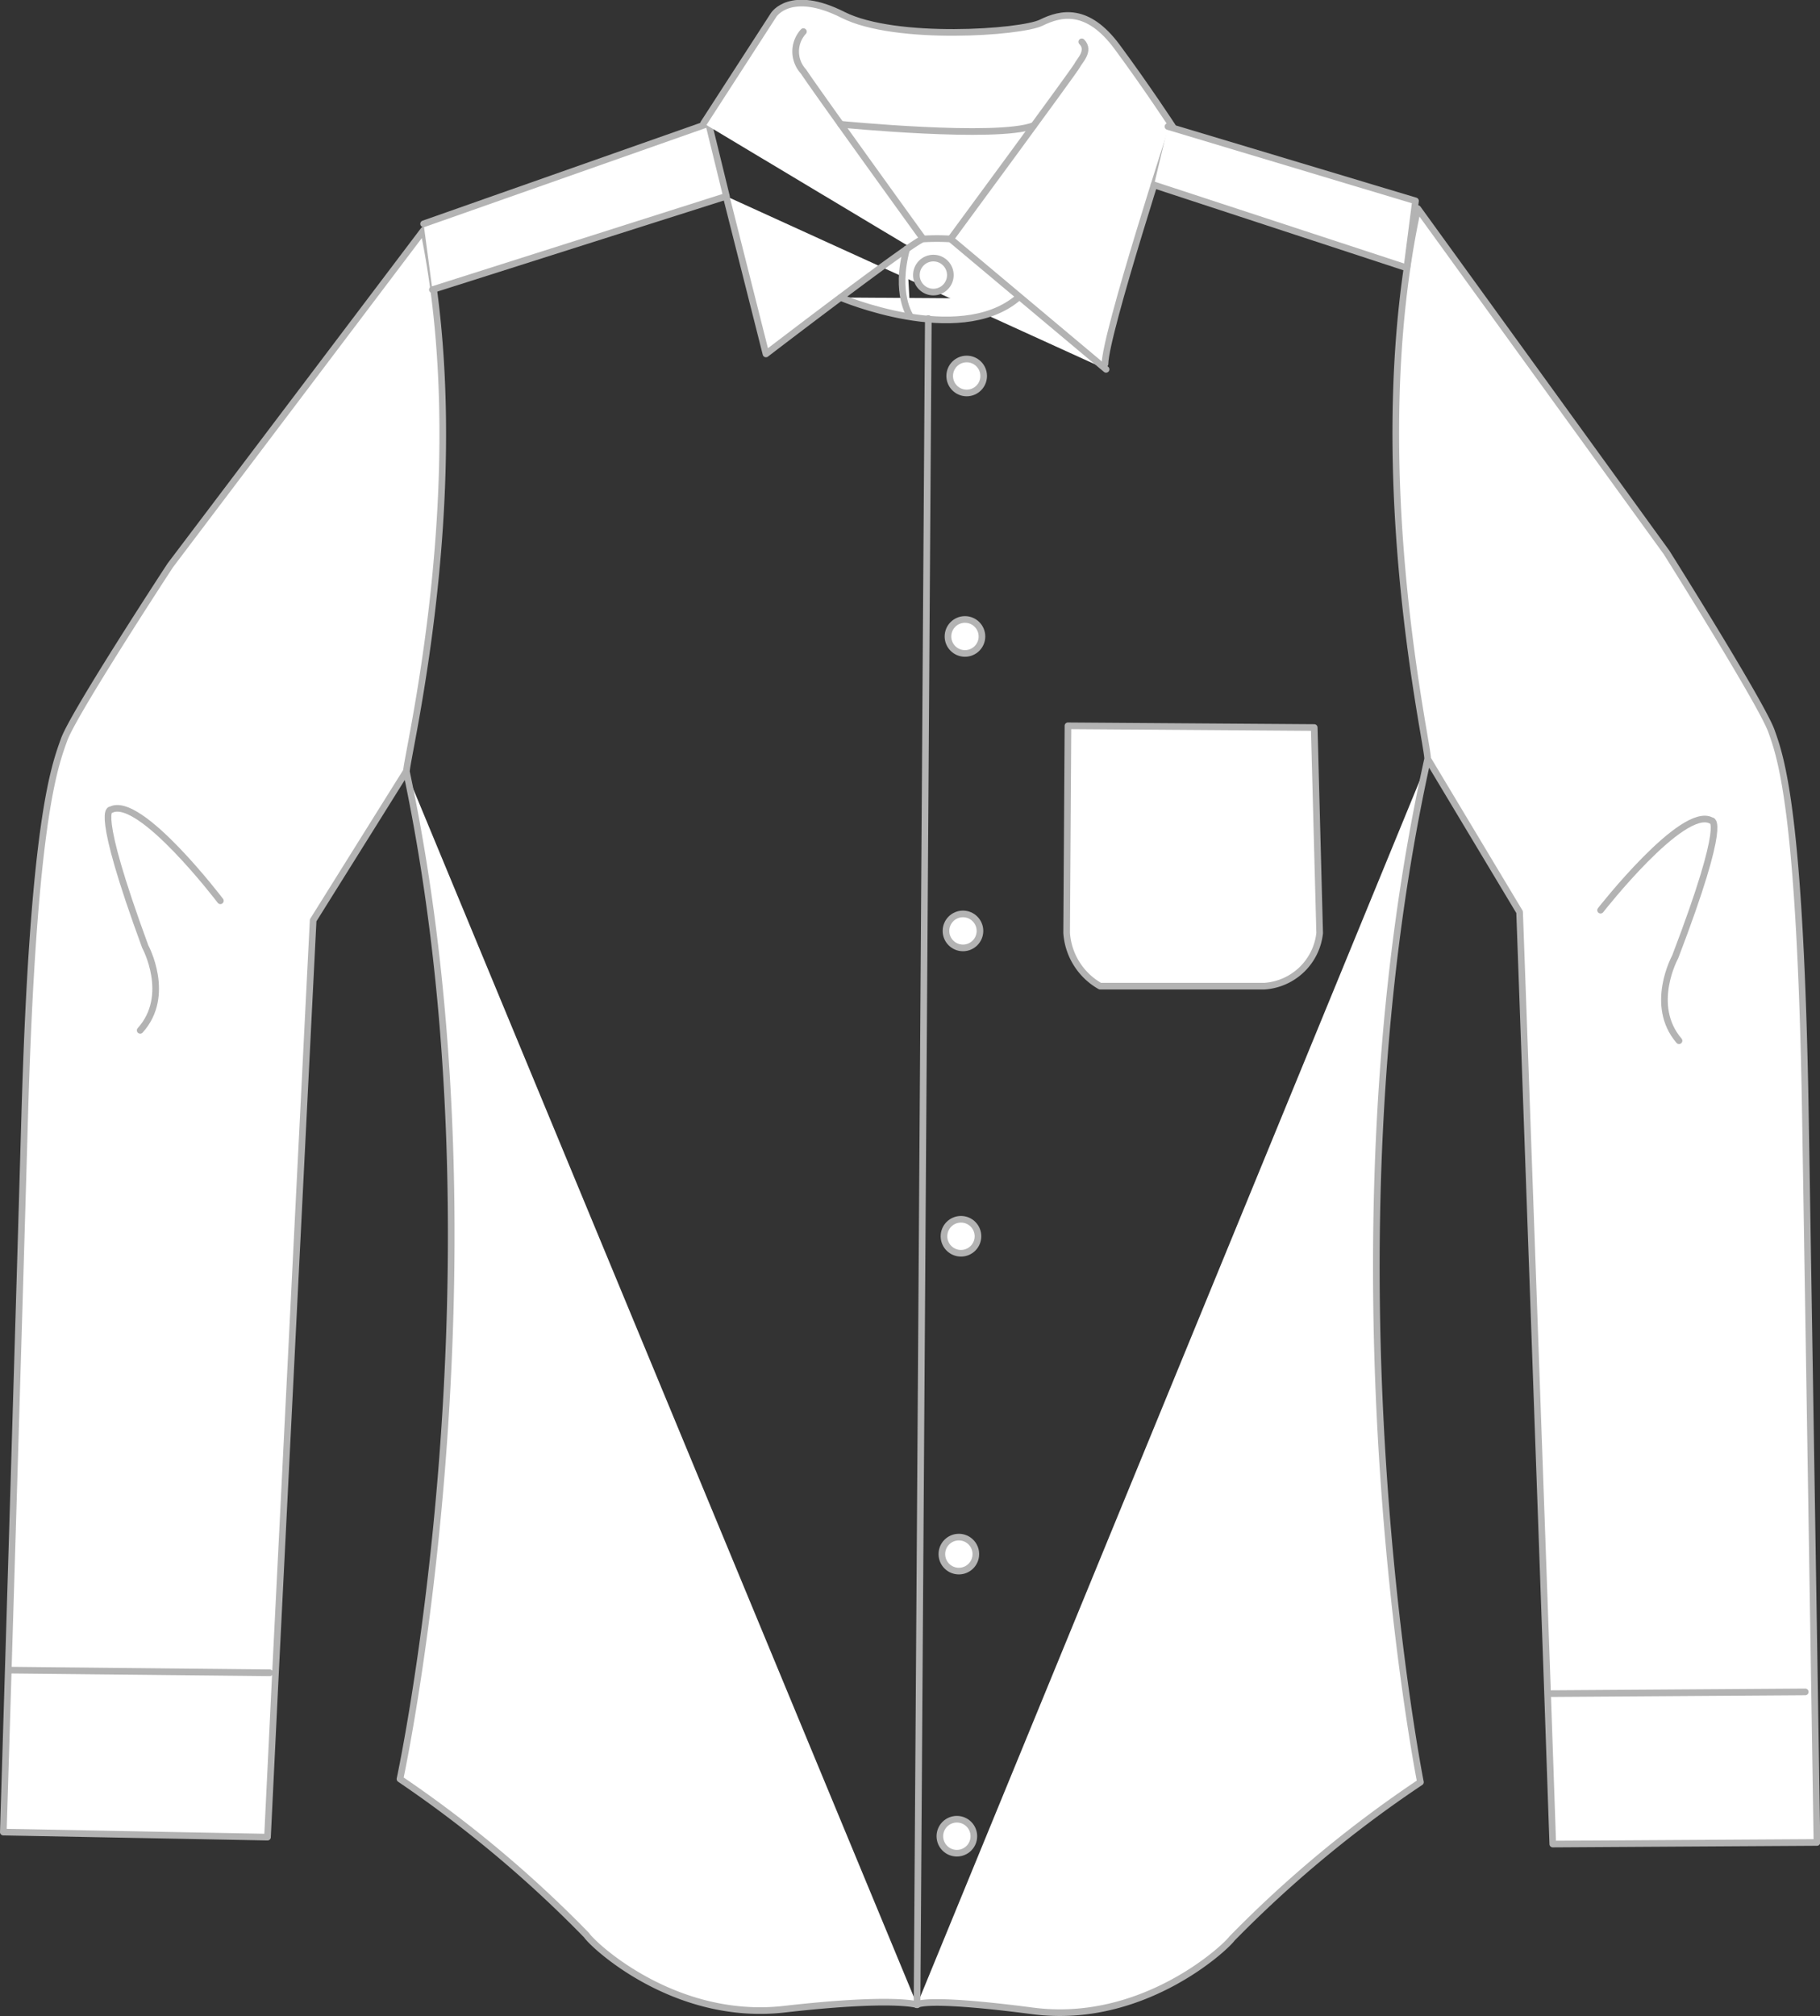
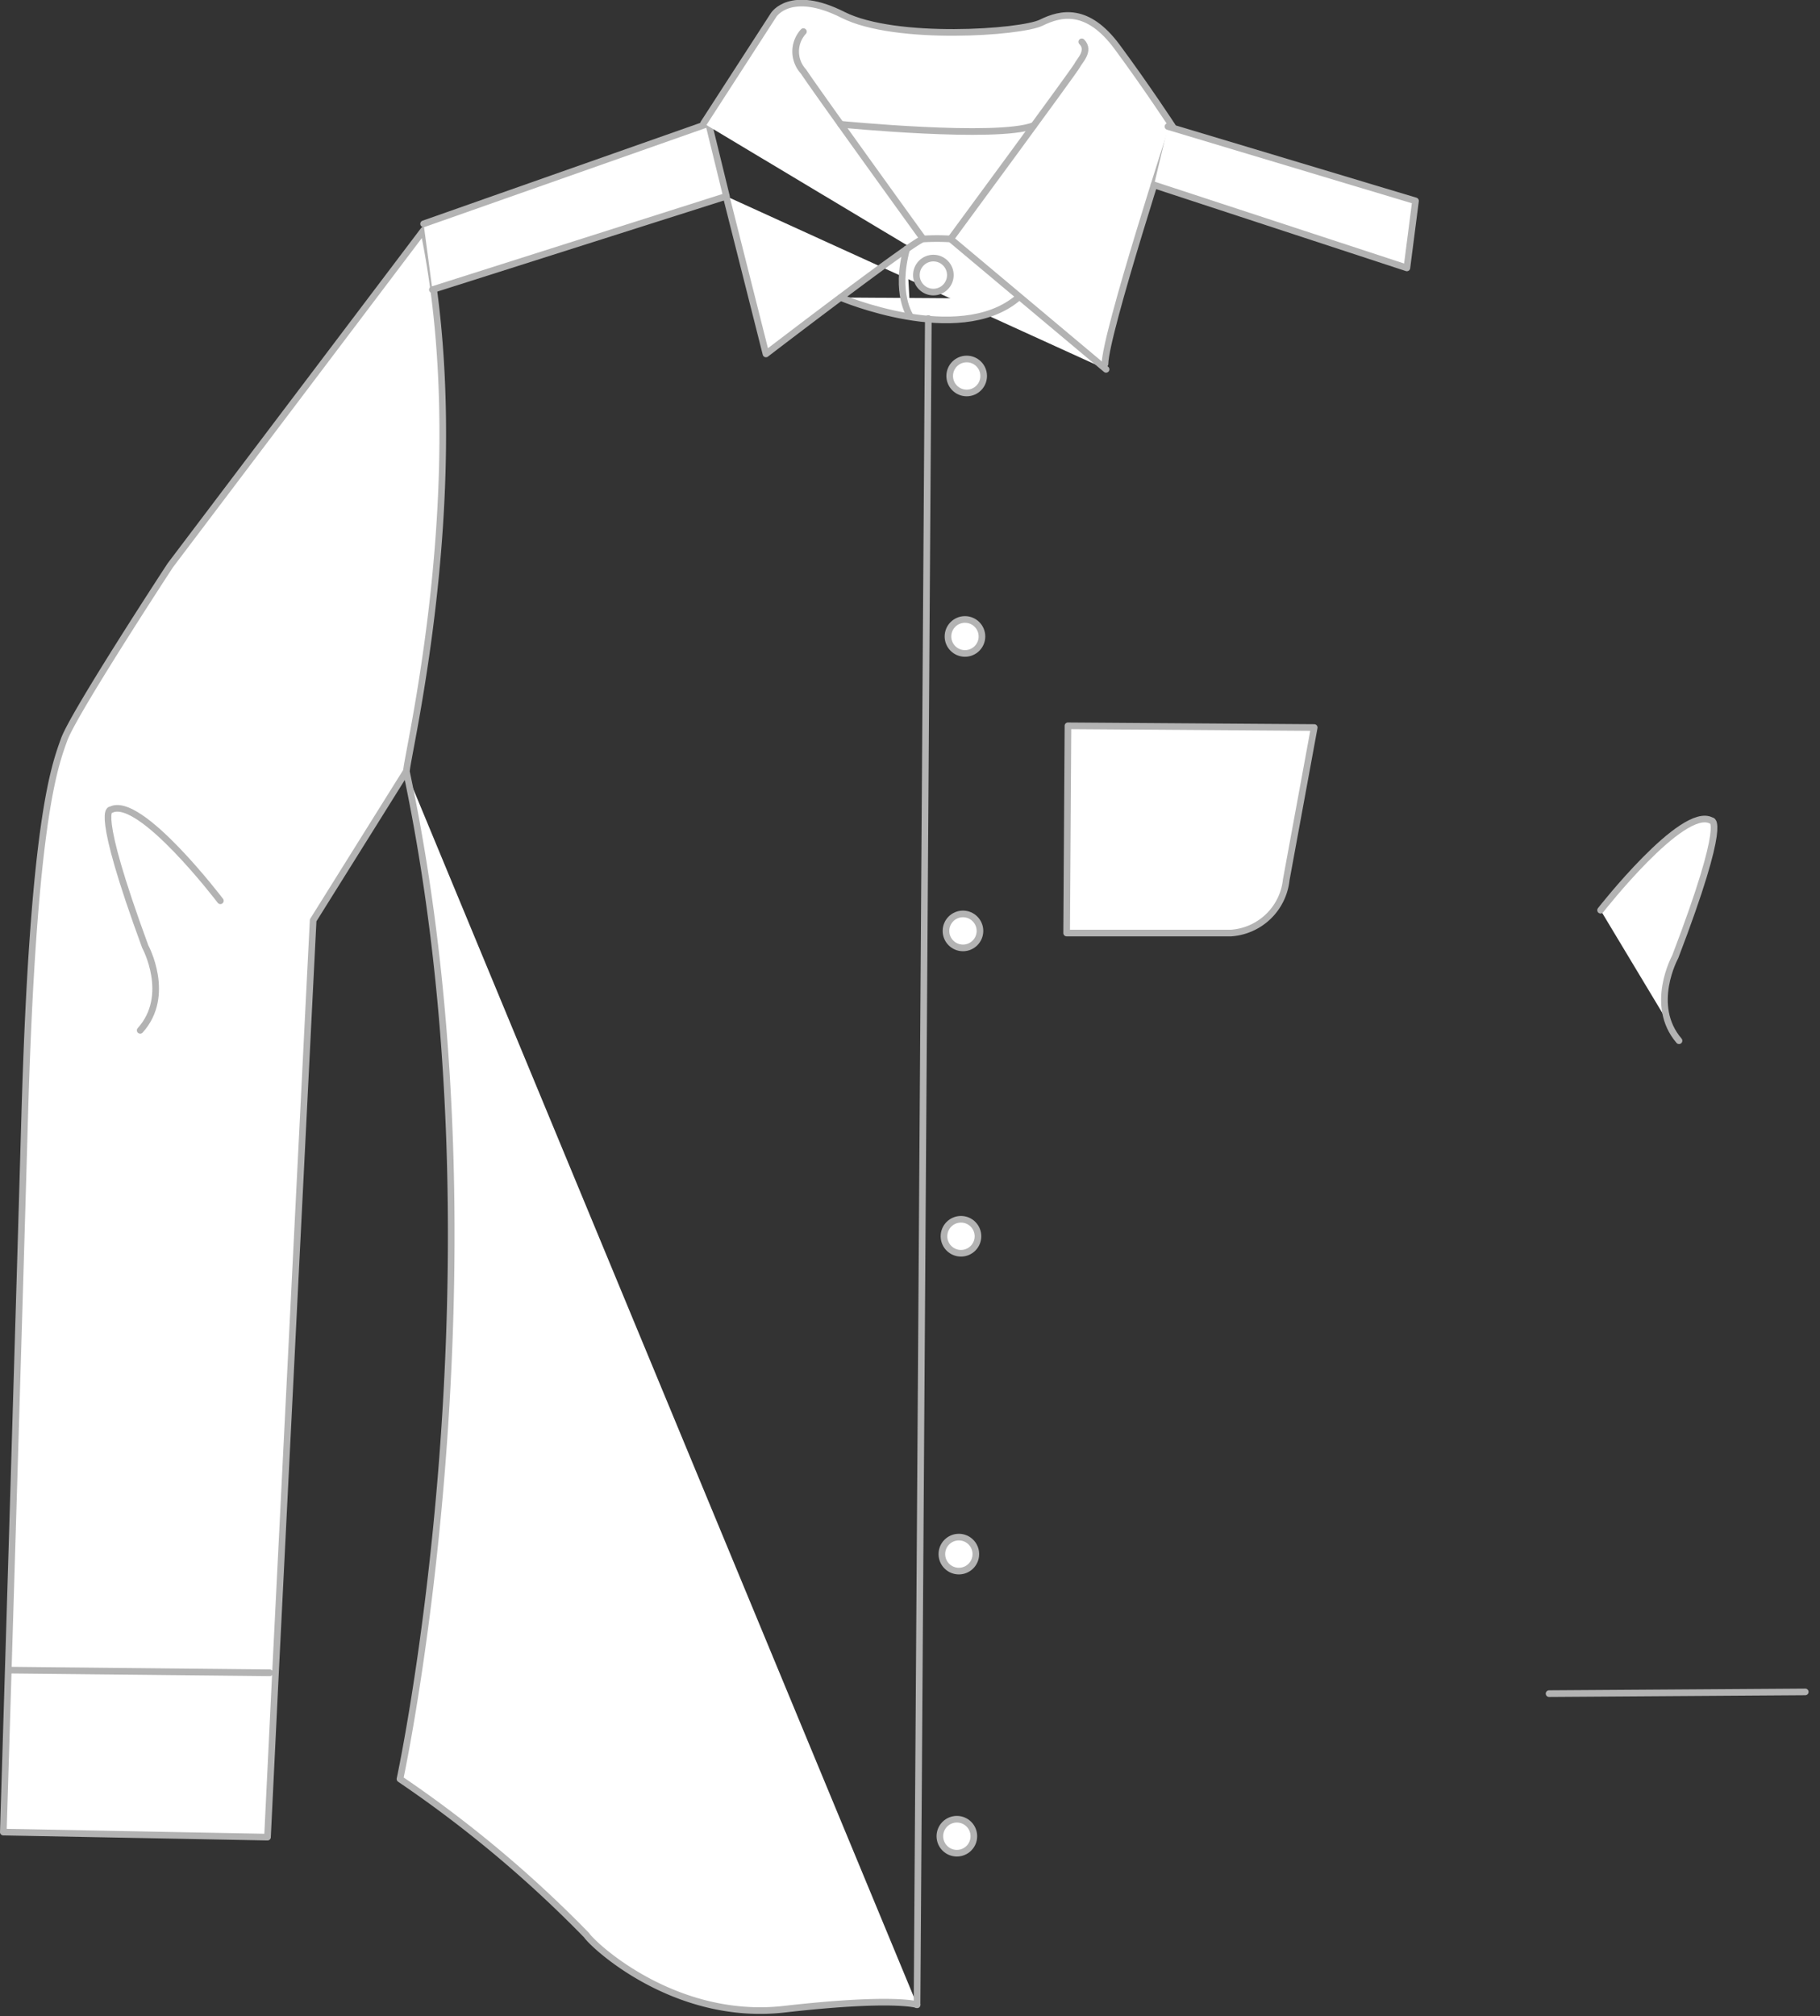
<svg xmlns="http://www.w3.org/2000/svg" viewBox="0 0 137.1 151.86">
  <rect x="0" y="0" width="137.1" height="151.86" fill="#333333" stroke="none" />
  <defs>
    <style>.cls-1{fill:#fff;stroke:#b3b3b3;stroke-linecap:round;stroke-linejoin:round;stroke-width:0.5px;}</style>
  </defs>
  <title>Modern Fit Dress Shirt</title>
  <g id="Layer_2" data-name="Layer 2">
    <g id="Layer_1-2" data-name="Layer 1">
-       <path class="cls-1" d="M69.08,151s.52-.6,8.73.47,14.46-4.71,15-5.46A89.56,89.56,0,0,1,107,134.24s-7.82-39.41.54-77.06c.15-.69-4.92-22.27-.74-41.47l18.74,25.9S132.7,53,133.44,55.06,135.63,61.26,136,84s.87,54.78.87,54.78l-19.9.12-.42-12.13s-1.87-52.51-2.08-58.07l-6.88-11.47" />
      <path class="cls-1" d="M69.08,151s-1.75-.6-10,.34-14.4-4.82-14.89-5.57A90.36,90.36,0,0,0,30.13,134s8.35-38.68.49-75.85c-.14-.68,5.22-21.85,1.29-40.81L12.83,42.58s-7.29,11.14-8,13.13S2.5,61.78,1.86,84.11.25,138,.25,138l19.9.38.58-11.93s2.58-51.66,2.86-57.13l7-11.2" />
      <polyline class="cls-1" points="31.91 16.86 53.38 9.3 54.72 14.78 32.57 21.82" />
      <path class="cls-1" d="M53,9.29l5.28-8.17s1.26-2,5.22,0,13.43,1.33,14.93.59S81.93.53,84.15,3.53s4.18,6,4.18,6-5.08,15.64-5.09,17.88" />
      <path class="cls-1" d="M83.32,27.82,71.61,18a16.81,16.81,0,0,0-2.07,0C69,18,57.7,26.66,57.7,26.66l-3-11.88" />
      <path class="cls-1" d="M60.52,2.38a2.22,2.22,0,0,0,0,3c1.23,1.84,9,12.59,9,12.59" />
      <path class="cls-1" d="M71.61,18S81,5.25,81.15,4.92s1-1.1.34-1.77" />
      <path class="cls-1" d="M63.33,22.41s8.81,3.74,13.27.09" />
      <path class="cls-1" d="M68.3,18.75c-.92,3.38.28,5.08.28,5.08" />
      <path class="cls-1" d="M63.33,9.36s11.76,1.16,14.53.1" />
      <polyline class="cls-1" points="86.93 13.93 105.98 20.18 106.63 15.13 87.98 9.53" />
      <path class="cls-1" d="M120.57,68.56s6.19-7.92,8.34-6.75c0,0,1.33-.32-2.72,10.27,0,0-2,3.64.29,6.31" />
      <path class="cls-1" d="M16.6,67.85s-6.08-8-8.25-6.85c0,0-1.32-.34,2.59,10.3,0,0,2,3.67-.38,6.31" />
-       <path class="cls-1" d="M99,54.8l-18.55-.13-.1,15.61a5,5,0,0,0,2.52,4l7.39,0,5,0a4.49,4.49,0,0,0,4.15-4Z" />
+       <path class="cls-1" d="M99,54.8l-18.55-.13-.1,15.61l7.39,0,5,0a4.49,4.49,0,0,0,4.15-4Z" />
      <line class="cls-1" x1="0.73" y1="125.8" x2="20.32" y2="126" />
      <line class="cls-1" x1="116.69" y1="127.57" x2="135.99" y2="127.44" />
      <line class="cls-1" x1="69.93" y1="23.99" x2="69.08" y2="151.01" />
      <circle class="cls-1" cx="72.82" cy="28.32" r="1.28" />
      <circle class="cls-1" cx="70.31" cy="20.72" r="1.28" />
      <circle class="cls-1" cx="72.69" cy="47.94" r="1.28" />
      <circle class="cls-1" cx="72.54" cy="70.12" r="1.28" />
      <circle class="cls-1" cx="72.39" cy="93.12" r="1.28" />
      <circle class="cls-1" cx="72.23" cy="117.06" r="1.28" />
      <circle class="cls-1" cx="72.08" cy="138.31" r="1.28" />
    </g>
  </g>
</svg>